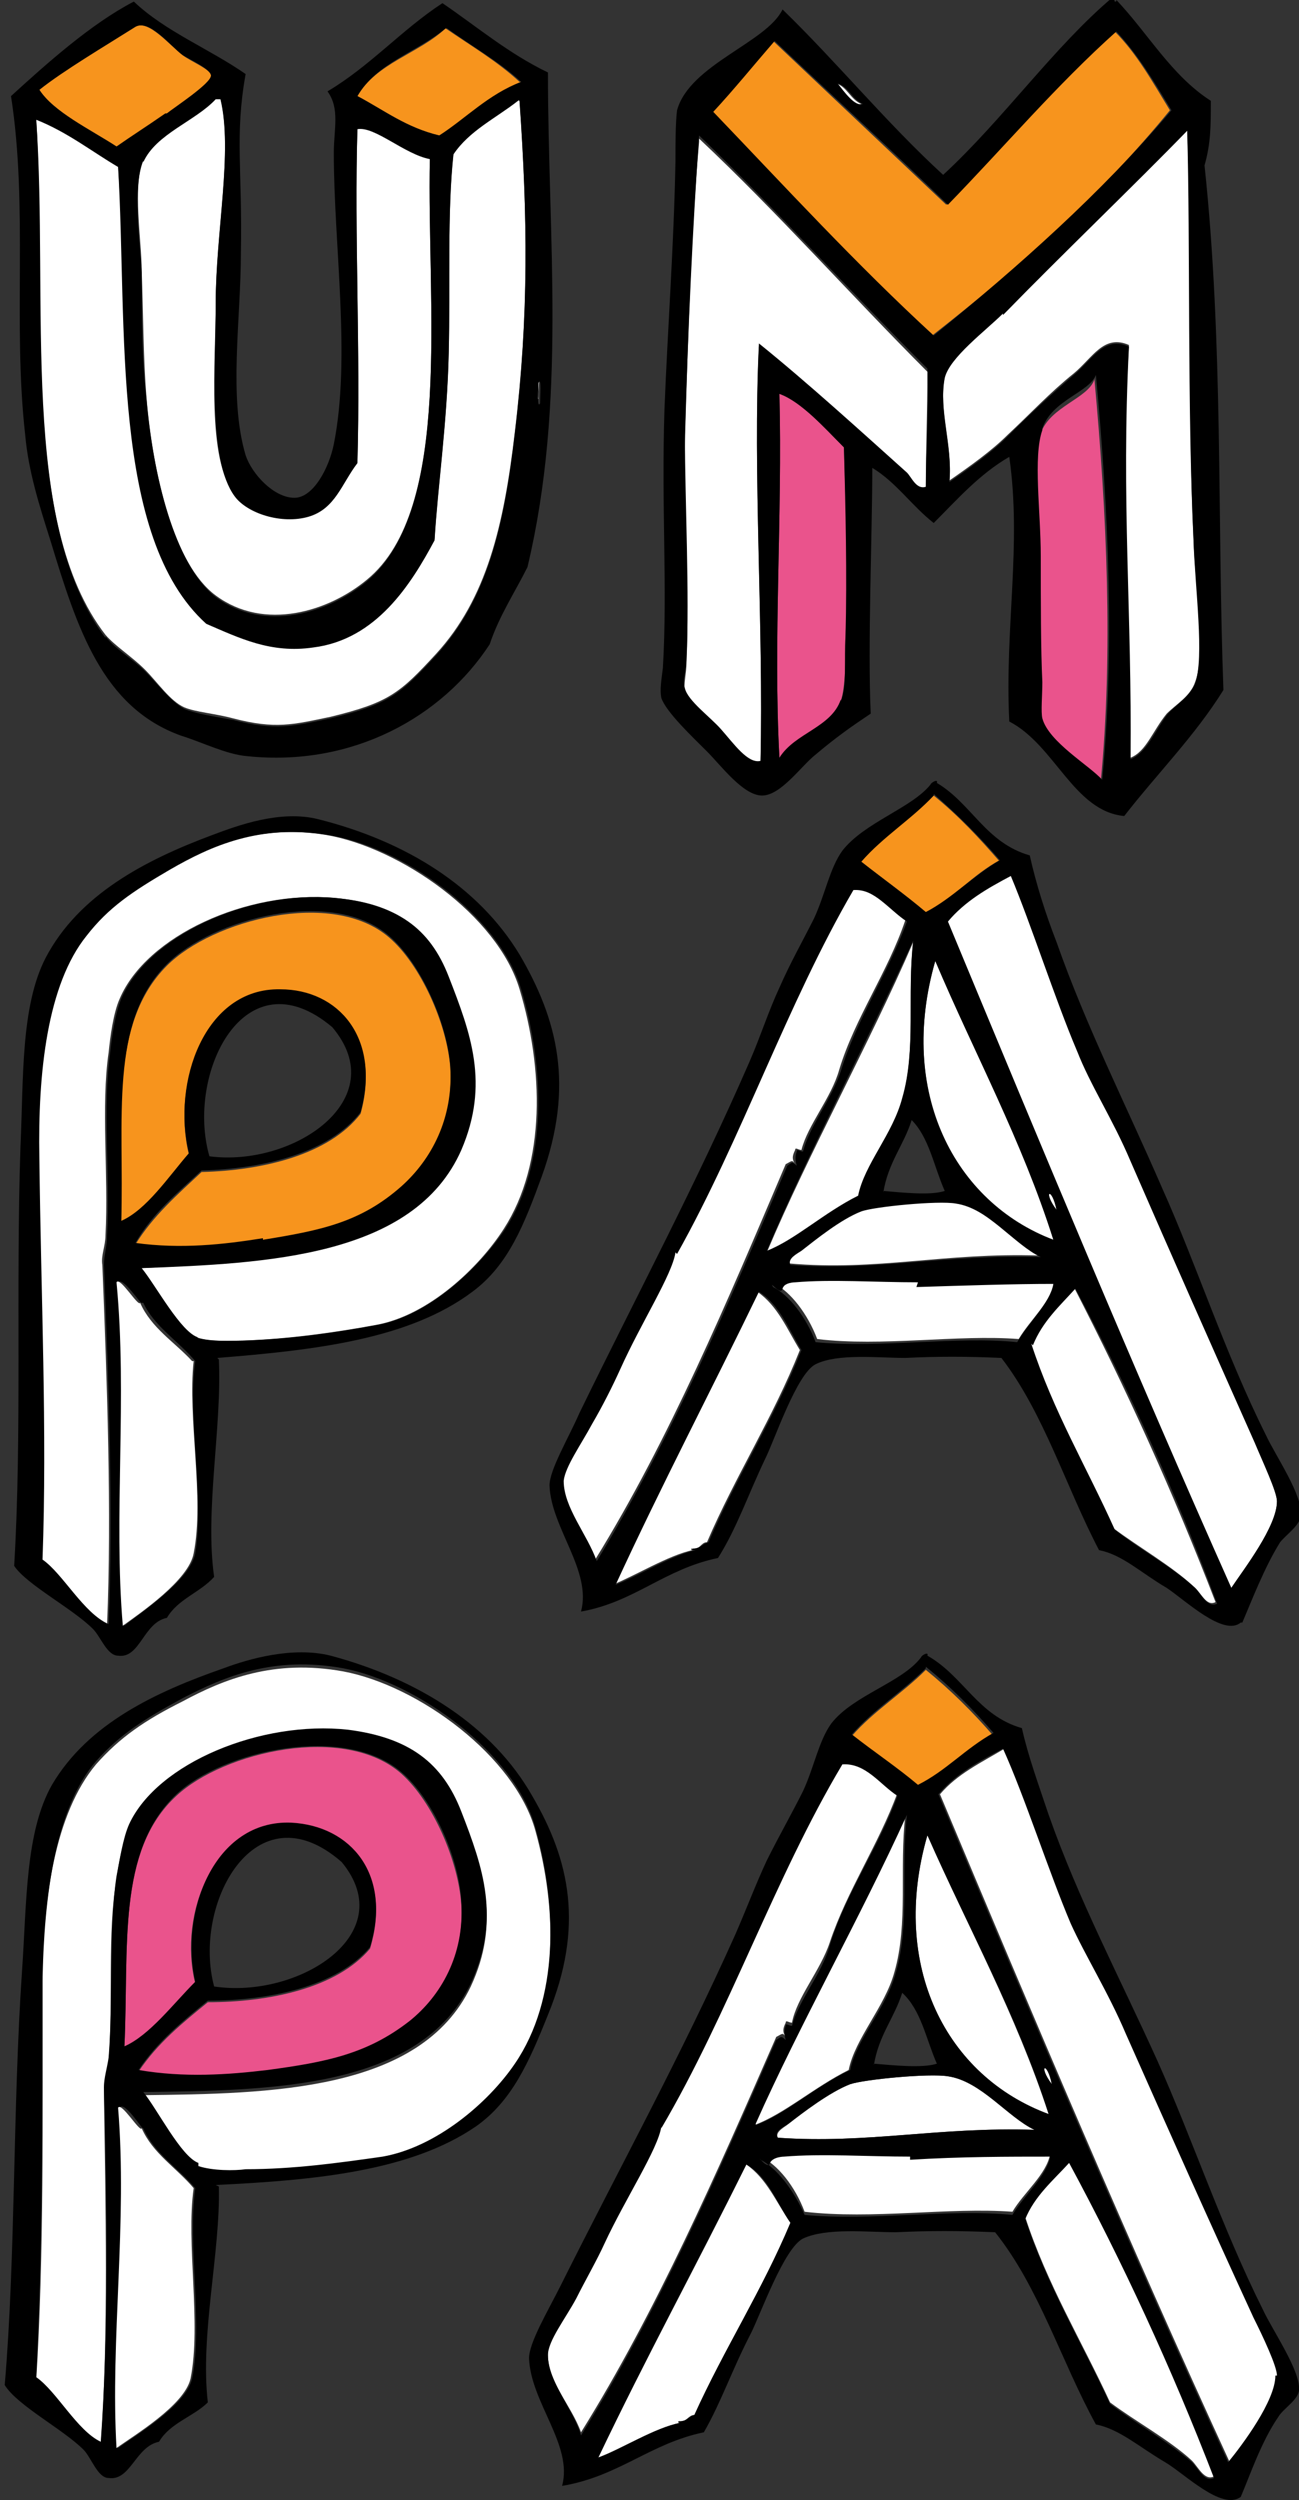
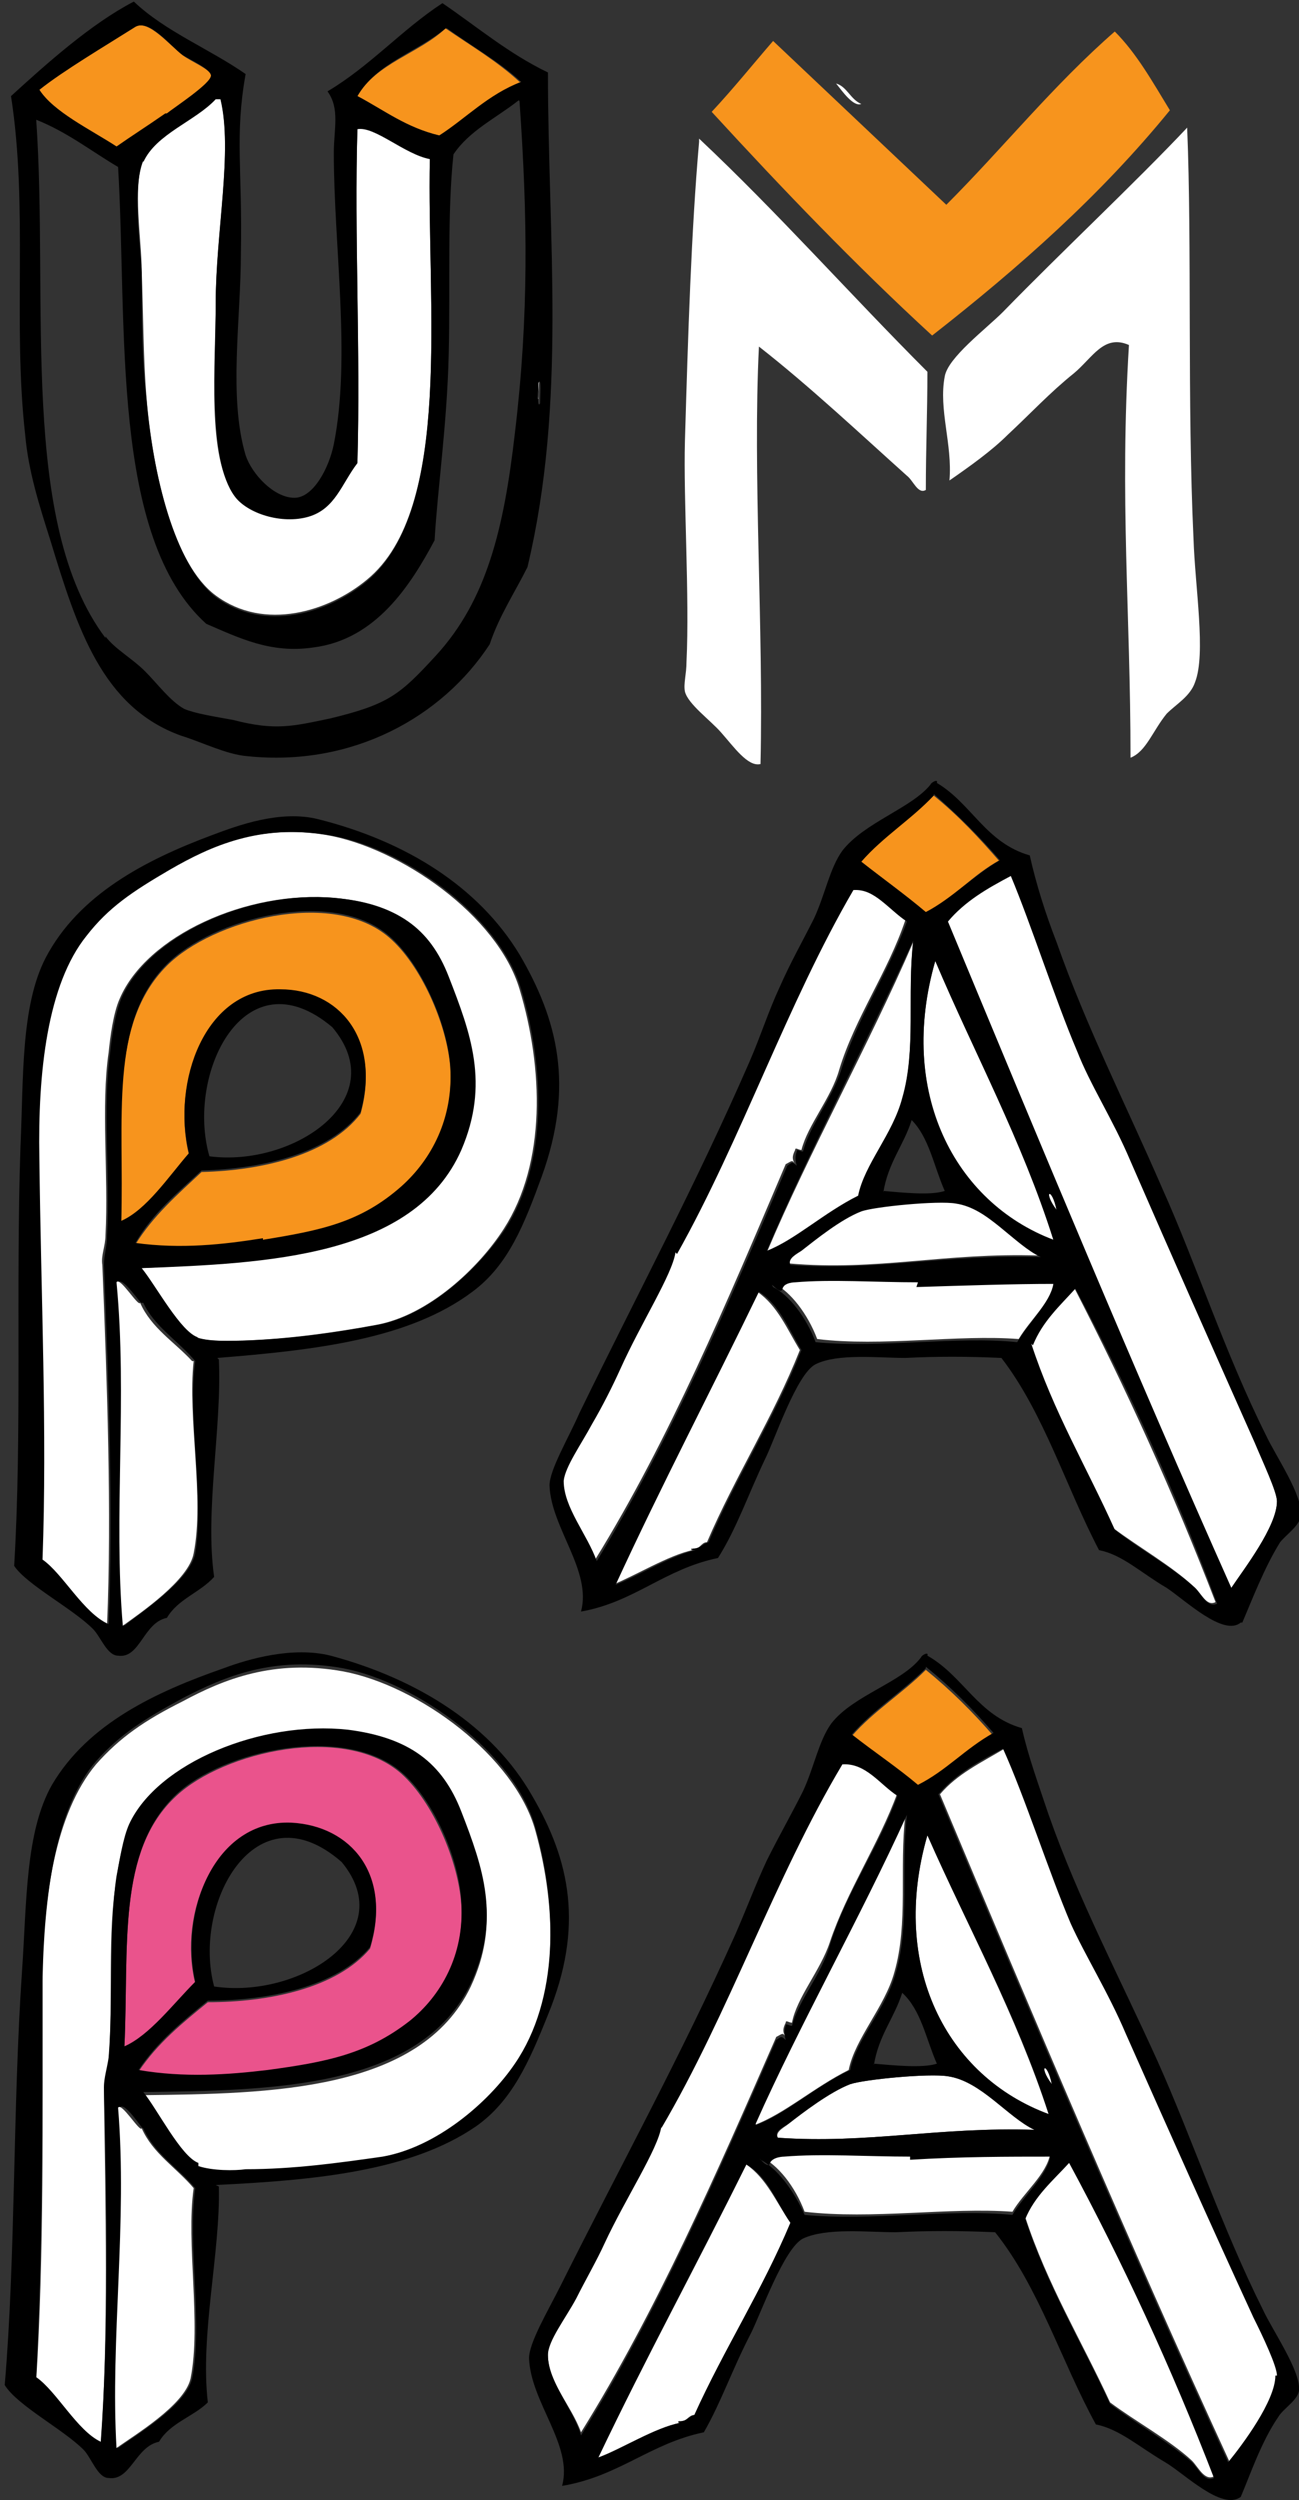
<svg xmlns="http://www.w3.org/2000/svg" id="Layer_1" viewBox="0 0 82.5 158.7">
  <rect x="0" y="0" width="82.5" height="158.7" fill="#333333" stroke="none" />
  <defs>
    <style>      .st0 {        fill: #fff;      }      .st0, .st1, .st2, .st3 {        fill-rule: evenodd;      }      .st1 {        fill: #ea538c;      }      .st3 {        fill: #f7941d;      }    </style>
  </defs>
  <path class="st3" d="M70.8,2c1.4,1.4,2.4,3.2,3.5,5-4.4,5.4-9.6,10-15.1,14.3-4.9-4.5-9.5-9.3-14-14.2,1.4-1.5,2.6-3,3.9-4.5,3.7,3.5,7.3,6.9,11,10.4,3.6-3.6,6.8-7.6,10.7-11Z" />
  <path class="st3" d="M7.4,9.3c-1.7-1.1-4-2.2-4.9-3.6,1.5-1.2,4.2-2.8,6.1-4,.8-.5,2.2,1.2,3,1.8.5.4,1.8.9,1.8,1.3,0,.5-2.3,2-2.8,2.4-1.3.9-2.1,1.3-3.1,2.1Z" />
  <path class="st3" d="M33.1,5.2c-2.1.8-3.4,2.3-5.2,3.4-2.1-.5-3.5-1.6-5.2-2.5,1.2-2.1,3.9-2.7,5.6-4.3,1.6,1.1,3.3,2.1,4.7,3.4Z" />
  <path class="st0" d="M75.4,8.2c.3,7.3,0,17.4.4,26,.1,3.1.8,7.3.1,9.1-.3.9-1.2,1.4-1.8,2-.9,1.1-1.3,2.4-2.3,2.8,0-9.2-.7-16.4-.1-26.2-1.6-.7-2.3.8-3.5,1.8-1.5,1.2-2.8,2.6-4.2,3.9-1,1-2.4,2-3.7,2.9.2-2.3-.7-4.5-.3-6.6.2-1.2,2.6-3,3.7-4.1,3.8-3.9,8.4-8.2,11.7-11.7Z" />
  <path class="st0" d="M44.4,8.8c5,4.7,9.6,9.9,14.5,14.8,0,2.6-.1,4.9-.1,7.5-.5.3-.8-.6-1.2-.9-2.9-2.6-6.2-5.7-9.4-8.2-.4,8.1.3,17.8.1,26.5-.8.2-1.7-1.1-2.5-2-.7-.8-2.1-1.8-2.3-2.6-.1-.5.1-1.1.1-1.9.2-4.1-.2-10.3-.1-14,.2-6.8.4-13.3.9-19Z" />
  <path class="st0" d="M13.7,6.2s.3,0,.3,0c.8,3.4-.3,8.5-.3,13,0,3.9-.6,9.9,1.2,12.2.8,1.1,3,1.8,4.7,1.3,1.7-.5,2.1-2.1,3.1-3.4.2-7.2-.2-14.5,0-21.2,1.1-.2,3,1.6,4.6,1.9-.2,9.3,1.5,22.3-4,26.8-2.4,2-6.5,3.3-9.6,1-2.7-2-4-7.8-4.4-12.6-.2-2.5-.2-5.3-.3-8,0-1.9-.6-5.4.1-7.1.8-1.9,3.3-2.6,4.6-4Z" />
-   <path class="st0" d="M2.3,7.5c2,.7,3.5,2,5.2,3,.7,10.1-.5,23.5,5.6,29,2.1.9,4.2,1.8,6.8,1.5,4-.5,6.2-4,7.7-6.8.2-3.4.8-7.4.9-11.9.1-4.3-.1-8.9.3-12.6,1-1.5,2.8-2.3,4.1-3.4.1,0,.1,0,.1.1.5,7.3.6,13.5-.3,21-.7,6-1.8,10.6-5,14.1-2.3,2.5-3,3.1-6.7,4-2.4.5-3.5.8-6.2.1-1.1-.3-2.4-.4-3.1-.7-.9-.4-1.7-1.6-2.5-2.4-.8-.8-1.9-1.5-2.5-2.2C1.2,33.2,3,19.1,2.3,7.5Z" />
-   <path class="st1" d="M69.5,24c.8,8.6,1.2,17.5.4,25.7-.8-.9-3.4-2.5-3.8-3.9-.1-.5,0-1.5,0-2.3,0-2-.1-5-.1-8s-.4-6.4.1-8c.6-1.7,3-2.2,3.4-3.4Z" />
-   <path class="st1" d="M49.5,48.1c-.4-7.5.2-15.3,0-23.1,1.4.5,2.9,2.2,4.1,3.4.1,3.8.3,8.1.1,12,0,1.5,0,3.2-.3,4.1-.7,1.7-3,2.1-3.9,3.7Z" />
  <path class="st0" d="M34.1,24c.3-.4,0,1,.1,1.3-.3.4,0-1-.1-1.3Z" />
  <path class="st0" d="M53.1,5.3c.7.2.9,1,1.6,1.3-.5.2-1.2-.8-1.6-1.3Z" />
-   <path class="st2" d="M70.8.1c.1,0,.1,0,.1-.1,2,2.1,3.5,4.8,6,6.4,0,1.6,0,2.7-.4,4.1,1.2,11.3.8,22.4,1.2,33.3-1.8,2.9-4.2,5.3-6.3,8-3.2-.3-4.4-4.5-7.3-6-.3-5.9.8-11.2,0-16.8-1.9,1.1-3.3,2.7-4.8,4.2-1.4-1.1-2.4-2.6-3.9-3.5,0,4.2-.3,11.3-.1,15.6-1.2.8-2.2,1.5-3.5,2.6-.9.7-2.2,2.6-3.4,2.6-1.2,0-2.6-1.9-3.5-2.8-.9-.9-2.6-2.5-2.9-3.4-.1-.5,0-1.1.1-1.9.3-5.1-.1-10.1.1-16.4.2-5.1.6-10.4.7-15.8,0-1.1,0-2.4.1-3.2.8-2.9,5.7-4.3,6.7-6.4,3.5,3.4,6.6,7.2,10.2,10.5,3.8-3.5,7.1-8.2,10.8-11.3ZM60.2,13c-3.6-3.5-7.3-6.9-11-10.4-1.3,1.5-2.6,3.1-3.9,4.5,4.6,4.8,9.1,9.7,14,14.2,5.4-4.4,10.6-9,15.1-14.3-1.1-1.8-2.1-3.5-3.5-5-3.8,3.4-7.1,7.3-10.7,11ZM54.8,6.6c-.7-.3-.9-1.1-1.6-1.3.4.5,1.1,1.5,1.6,1.3ZM63.7,19.9c-1.1,1.1-3.4,2.8-3.7,4.1-.4,2.1.5,4.3.3,6.6,1.3-.9,2.7-1.9,3.7-2.9,1.4-1.4,2.8-2.7,4.2-3.9,1.2-1,1.9-2.5,3.5-1.8-.5,9.8.2,17,.1,26.2,1-.4,1.5-1.7,2.3-2.8.6-.7,1.4-1.1,1.8-2,.6-1.7,0-6-.1-9.1-.4-8.6-.2-18.7-.4-26-3.3,3.4-7.9,7.8-11.7,11.7ZM43.5,27.8c0,3.8.3,10,.1,14,0,.8-.3,1.4-.1,1.9.2.8,1.6,1.8,2.3,2.6.8.9,1.7,2.2,2.5,2,.2-8.7-.5-18.4-.1-26.5,3.1,2.5,6.5,5.6,9.4,8.2.3.3.6,1.1,1.2.9,0-2.5.2-4.8.1-7.5-4.9-4.9-9.5-10-14.5-14.8-.4,5.7-.7,12.2-.9,19ZM66.2,27.3c-.6,1.7-.1,5.2-.1,8s0,6,.1,8c0,.8-.1,1.9,0,2.3.4,1.5,3,3,3.8,3.9.8-8.3.4-17.2-.4-25.7-.4,1.1-2.8,1.6-3.4,3.4ZM53.4,44.5c.4-.9.2-2.6.3-4.1.1-3.9,0-8.2-.1-12-1.2-1.2-2.7-2.9-4.1-3.4.2,7.8-.4,15.6,0,23.1,1-1.6,3.3-1.9,3.9-3.7Z" />
  <path class="st2" d="M15.6,4.7c-.7,3.9-.2,6.1-.3,11.3,0,4.3-.8,9.2.3,12.9.4,1.2,1.8,2.7,3.1,2.7,1.2,0,2.2-1.9,2.5-3.4,1.1-5.5,0-12.6,0-18.5,0-1.5.4-2.8-.4-3.9,2.7-1.6,4.7-3.9,7.3-5.6,2.2,1.5,4.2,3.2,6.7,4.4,0,10.6,1.2,20.9-1.3,31.4-.8,1.6-1.8,3.1-2.4,4.9-3,4.6-8.7,7.8-15.4,7.1-1.3-.1-2.9-.9-4.2-1.3-5-1.8-6.6-6.8-8.3-12.4-.7-2.2-1.4-4.4-1.6-6.7-.8-7.1.2-14.4-.9-21.5C3,4,5.8,1.5,8.5.1c2,1.9,4.8,3,7.1,4.6ZM10.6,7.2c.5-.4,2.8-1.9,2.8-2.4,0-.4-1.3-1-1.8-1.3-.8-.6-2.1-2.3-3-1.8-1.9,1.2-4.6,2.8-6.1,4,.9,1.4,3.2,2.5,4.9,3.6,1-.7,1.8-1.2,3.1-2.1ZM28.3,1.8c-1.8,1.5-4.4,2.2-5.6,4.3,1.7.9,3.1,2,5.2,2.5,1.7-1.1,3.1-2.6,5.2-3.4-1.4-1.3-3.2-2.3-4.7-3.4ZM9.1,10.2c-.7,1.7-.2,5.3-.1,7.1,0,2.7,0,5.5.3,8,.4,4.8,1.8,10.6,4.4,12.6,3.1,2.3,7.2,1,9.6-1,5.5-4.6,3.8-17.5,4-26.8-1.6-.3-3.5-2.1-4.6-1.9-.2,6.7.2,14,0,21.2-1,1.3-1.4,2.9-3.1,3.4-1.7.5-3.9-.2-4.7-1.3-1.7-2.3-1.2-8.3-1.2-12.2,0-4.5,1.1-9.7.3-13,0,0-.3,0-.3,0-1.3,1.4-3.8,2.2-4.6,4ZM6.7,40.4c.6.8,1.7,1.4,2.5,2.2.8.8,1.6,1.9,2.5,2.4.7.3,2,.5,3.1.7,2.7.7,3.8.4,6.2-.1,3.7-.9,4.4-1.5,6.7-4,3.2-3.5,4.3-8,5-14.1.9-7.5.8-13.8.3-21,0,0,0-.2-.1-.1-1.4,1.1-3.1,1.9-4.1,3.4-.4,3.7-.2,8.3-.3,12.6-.1,4.5-.7,8.5-.9,11.9-1.5,2.8-3.7,6.3-7.7,6.8-2.7.4-4.7-.6-6.8-1.5-6.1-5.5-5-18.9-5.6-29-1.7-1-3.2-2.2-5.2-3,.8,11.6-1.1,25.6,4.4,32.9ZM34.3,25.6c0-.4.1-1.7-.1-1.3,0,.4-.1,1.7.1,1.3Z" />
  <path class="st3" d="M63.5,54.6c-1.7.9-2.9,2.4-4.7,3.3-1.3-1.1-2.7-2.1-4.1-3.2,1.3-1.6,3.1-2.7,4.6-4.2,1.6,1.3,2.9,2.7,4.2,4.2Z" />
  <path class="st0" d="M8.9,80.5c7.9-.4,17.3-.7,20.3-7.5,1.8-4.2.6-7.4-.8-11-1.2-3.1-3.3-4.7-7.2-5-5.5-.5-11.9,2.4-13.6,6.4-.4.9-.6,2.4-.7,3.4-.5,3.4,0,7.8-.2,11.6,0,.7-.3,1.3-.2,1.9.3,7.4.6,15.8.3,22.8-1.5-.7-2.9-3.1-4.2-4.1.3-8.1,0-16.8-.2-25.5,0-5.4.6-10.9,3-14.1,1.4-1.8,2.9-2.9,5.3-4.2,2.6-1.5,5.7-2.9,10-2.2,4.7.8,10.9,5.1,12.3,9.8,1.5,5,1.7,11-1,15.2-1.6,2.5-4.8,5.5-8.1,6.1-2.7.5-5.6.9-8.5,1-.7,0-2.1.1-3-.2-1.1-.4-2.6-3.3-3.6-4.4Z" />
  <path class="st0" d="M78.2,100.8c-6.2-13.9-12.1-28.1-18-42.3,1-1.3,2.5-2.1,4-2.9,1.3,3.1,2.8,7.8,4.2,11.1.9,2,2.3,4.4,3.4,7,2.7,6.2,5.1,11.6,7.9,17.9.5,1.2,1.4,3.1,1.4,3.7,0,1.6-2.1,4.3-2.9,5.5Z" />
  <path class="st3" d="M8.6,79c1.1-1.8,2.7-3.2,4.2-4.6,3.9-.1,8.1-1.1,10.1-3.7,1.3-4.7-1.4-7.7-5.1-7.8-4.8-.1-6.9,5.9-5.8,10.4-1.3,1.4-2.7,3.6-4.3,4.3.1-6.4-.8-12.6,2.9-16.3,2.9-2.9,10.5-4.9,14.1-1.8,2,1.7,3.7,5.5,3.9,8.3.2,3.4-1.2,6-3.1,7.6-2.6,2.2-5.1,2.8-8.8,3.4-2.5.4-5.2.7-8.1.3Z" />
  <path class="st0" d="M59.4,61c2.5,5.9,5.5,11.3,7.5,17.7-6.3-2.3-9.9-9.3-7.5-17.7Z" />
  <path class="st0" d="M66,79.7c-6-.2-10.3,1-15.9.5-.2-.4.5-.7.7-.9.9-.7,2.6-2,3.8-2.5.8-.3,4.9-.7,6-.5,2,.3,3.7,2.6,5.4,3.4Z" />
  <path class="st0" d="M68.2,81.7c3.3,6.4,6.3,13,9,20-.6.3-.9-.6-1.4-1-1.4-1.3-3.5-2.5-5.1-3.7-1.8-3.9-3.9-7.5-5.3-11.8.6-1.5,1.7-2.5,2.7-3.6Z" />
  <path class="st0" d="M54.1,56.4c1.4,0,2.3,1.3,3.4,2-1.1,3.3-3.2,6.2-4.2,9.5-.5,1.8-2,3.5-2.4,5.1-.2,0-.4-.2-.4,0-.2.4-.2.6,0,.9-.2-.3-.2-.2-.6,0-3.7,8.7-7.4,17.5-12.1,25.1-.6-1.7-2.2-3.3-2.1-5.1,0-.9,1.1-2.3,1.8-3.6.6-1.2,1.2-2.4,1.8-3.5,1.3-2.8,3.3-6,3.5-7.4,4.2-7.3,7-15.9,11.2-23.1Z" />
  <path class="st0" d="M58,59.8c-.4,3.4.2,6.9-.7,10-.6,2.2-2.4,4.2-2.8,6.2-2.2,1.1-4,2.8-5.8,3.5,2.7-6.4,6.4-13,9.3-19.7Z" />
  <path class="st2" d="M13.9,86.3c.2,4.3-.9,9.6-.3,13.8-.9,1-2.3,1.4-3,2.6-1.5.3-1.7,2.6-3.1,2.4-.7,0-1.1-1.2-1.6-1.7-1.3-1.3-4.2-2.8-5-4,.5-8.3.1-17.7.4-26.6.2-4.3,0-8.9,1.6-12,2.1-4,6.3-6.2,10.6-7.8,1.6-.6,4.3-1.6,6.7-1,5.6,1.4,10.2,4.3,12.8,8.6,2.4,4.1,3.5,8.3,1.4,14.1-1.1,3-2.1,5.6-4.4,7.3-4,3-9.9,3.7-16.2,4.2ZM12.5,84.9c.9.3,2.3.2,3,.2,3-.1,5.8-.5,8.5-1,3.3-.6,6.5-3.7,8.1-6.1,2.7-4.2,2.5-10.2,1-15.2-1.4-4.7-7.6-9.1-12.3-9.8-4.3-.7-7.4.7-10,2.2-2.4,1.4-3.9,2.4-5.3,4.2-2.5,3.1-3.1,8.7-3,14.1.1,8.7.5,17.4.2,25.5,1.3.9,2.6,3.4,4.2,4.1.3-7,0-15.4-.3-22.8,0-.6.2-1.2.2-1.9.2-3.8-.3-8.2.2-11.6.1-1,.3-2.4.7-3.4,1.7-4,8.1-6.9,13.6-6.4,3.9.4,6,1.9,7.2,5,1.4,3.6,2.6,6.8.8,11-3,6.8-12.4,7.2-20.3,7.5.9,1.1,2.5,4.1,3.6,4.4ZM16.7,78.7c3.7-.6,6.2-1.1,8.8-3.4,1.9-1.7,3.3-4.3,3.1-7.6-.2-2.8-1.9-6.6-3.9-8.3-3.6-3.1-11.2-1.1-14.1,1.8-3.7,3.7-2.7,9.9-2.9,16.3,1.6-.7,3-2.8,4.3-4.3-1.1-4.5,1-10.5,5.8-10.4,3.7,0,6.4,3.1,5.1,7.8-2,2.6-6.2,3.6-10.1,3.7-1.5,1.4-3.1,2.7-4.2,4.6,2.9.4,5.6.1,8.1-.3ZM21.1,65.2c-5.6-4.7-9.3,3-7.8,8.2,5.3.7,11.7-3.6,7.8-8.2ZM9,82.7c0,.2-1.2-1.7-1.5-1.3.7,7.3-.2,14.8.4,21.8,1-.8,4.2-2.9,4.5-4.6.6-3.5-.5-8.6,0-12.2-1.1-1.3-2.6-2.2-3.3-3.7Z" />
  <path class="st0" d="M67.1,76.8c-.9-1.2-.3-1.5,0,0h0Z" />
  <path class="st0" d="M67,81.3c-.2,1.3-1.6,2.5-2.3,3.7-3.9-.3-8.7.5-12.8,0-.6-1.6-1.7-3-2.7-3.5-.3-.5.4.6.6.1.2-.5.8-.4.8-.4,2.4,0,5.1.1,7.8,0,3.1,0,6.1-.2,8.7-.2Z" />
  <path class="st0" d="M12.3,86.4c-.4,3.6.7,8.7,0,12.2-.3,1.7-3.4,3.8-4.5,4.6-.6-7,.3-14.5-.4-21.8.2-.4,1.4,1.6,1.5,1.3.7,1.6,2.2,2.5,3.3,3.7Z" />
  <path class="st0" d="M39,100.6c2.9-6.3,6.1-12.3,9.1-18.6,1.3.9,1.9,2.4,2.7,3.7-1.7,4.3-4.1,8-5.9,12.2-.4,0-.4.5-1,.4,0,.1,0,.1.1.1-1.5.3-3.8,1.7-5.1,2.2Z" />
  <path class="st2" d="M78.8,103c-1.1.9-3.5-1.4-4.7-2.2-1.7-1-2.8-2.1-4.3-2.4-2.1-4-3.5-8.7-6.2-12.2-2.2-.1-4.1-.1-6.1,0-1.7,0-4.3-.3-5.7.4-1.2.6-2.6,4.8-3.2,6-1.1,2.3-1.8,4.4-3,6.3-3.4.7-5.3,2.8-8.7,3.4.7-2.6-1.9-5.3-2-8,0-1,1.2-3,1.9-4.6,3.7-7.6,7.4-14.5,10.8-22.3.7-1.6,1.2-3.2,1.9-4.7.7-1.6,1.5-3,2.2-4.4.7-1.5,1-3.2,1.8-4.3,1.4-1.8,4.4-2.7,5.6-4.2,0-.1.5-.4.4-.1,2.2,1.3,3.1,3.8,5.9,4.6.4,1.8,1,3.7,1.7,5.5,1.9,5.4,4.4,10.3,6.7,15.6,2.2,4.9,4,10.5,6.6,15.7.6,1.3,2.4,3.9,2.2,5.1,0,.6-.9,1.2-1.3,1.7-1,1.6-1.8,3.7-2.4,5.1ZM59.3,50.5c-1.4,1.5-3.2,2.6-4.6,4.2,1.4,1.1,2.8,2.1,4.1,3.2,1.7-.9,3-2.3,4.7-3.3-1.3-1.5-2.7-2.9-4.2-4.2ZM81.1,95.3c0-.6-.9-2.5-1.4-3.7-2.8-6.3-5.2-11.7-7.9-17.9-1.1-2.6-2.6-4.9-3.4-7-1.4-3.3-2.9-8-4.2-11.1-1.5.8-2.9,1.6-4,2.9,5.9,14.2,11.8,28.4,18,42.3.8-1.2,2.9-3.9,2.9-5.5ZM42.9,79.5c-.2,1.4-2.2,4.5-3.5,7.4-.5,1.1-1.1,2.3-1.8,3.5-.7,1.3-1.7,2.7-1.8,3.6,0,1.7,1.5,3.4,2.1,5.1,4.7-7.7,8.4-16.4,12.1-25.1.3-.2.3-.3.6,0-.1-.4-.1-.6,0-.9,0-.2.2,0,.4,0,.4-1.6,1.8-3.3,2.4-5.1,1-3.3,3-6.2,4.2-9.5-1.1-.7-2-2.1-3.4-2-4.2,7.2-7.1,15.8-11.2,23.1ZM48.7,79.4c1.8-.7,3.6-2.4,5.8-3.5.4-2,2.2-3.9,2.8-6.2.9-3.1.3-6.6.7-10-3,6.6-6.6,13.3-9.3,19.7ZM66.9,78.7c-2-6.3-5-11.8-7.5-17.7-2.4,8.3,1.2,15.3,7.5,17.7ZM56.1,75.6c1.2.1,3,.3,3.9,0-.7-1.6-1-3.4-2.1-4.5-.5,1.6-1.5,2.7-1.8,4.6ZM67.1,76.8c-.3-1.5-.9-1.2,0,0h0ZM60.7,76.4c-1.1-.2-5.2.2-6,.5-1.3.5-2.9,1.8-3.8,2.5-.3.2-.9.5-.7.9,5.6.4,9.9-.7,15.9-.5-1.7-.8-3.3-3.1-5.4-3.4ZM58.3,81.4c-2.7,0-5.5-.2-7.8,0,0,0-.7,0-.8.4-.1.5-.9-.6-.6-.1,1,.5,2.1,1.9,2.7,3.5,4.1.4,9-.4,12.8,0,.7-1.2,2.1-2.5,2.3-3.7-2.5,0-5.5.1-8.7.2ZM65.5,85.3c1.4,4.3,3.5,7.8,5.3,11.8,1.5,1.2,3.7,2.4,5.1,3.7.4.4.8,1.3,1.4,1-2.6-7-5.6-13.6-9-20-1,1.1-2.1,2.1-2.7,3.6ZM44.1,98.4c0,0-.2,0-.1-.1.5,0,.6-.3,1-.4,1.8-4.2,4.2-7.9,5.9-12.2-.8-1.3-1.4-2.9-2.7-3.7-3,6.2-6.2,12.3-9.1,18.6,1.3-.5,3.6-1.9,5.1-2.2Z" />
  <g>
    <path class="st3" d="M63.1,110.1c-1.8.9-3,2.4-4.8,3.3-1.3-1.2-2.8-2.1-4.2-3.2,1.4-1.6,3.2-2.7,4.7-4.2,1.6,1.3,3,2.7,4.3,4.2Z" />
    <path class="st0" d="M9.1,133c8-.1,17.6-.2,20.8-6.9,1.9-4.1.8-7.3-.6-10.9-1.2-3.1-3.3-4.7-7.2-5.2-5.5-.7-12.1,2.1-13.9,6-.4.9-.7,2.4-.8,3.3-.6,3.4-.2,7.8-.5,11.5,0,.7-.3,1.2-.3,1.9.1,7.3.3,15.6-.2,22.5-1.5-.7-2.9-3.2-4.1-4.1.5-8,.4-16.6.4-25.2,0-5.3.8-10.8,3.4-13.9,1.5-1.7,3.1-2.8,5.5-4,2.6-1.4,5.8-2.7,10.2-1.9,4.8.9,10.9,5.4,12.2,10.1,1.4,5,1.5,10.9-1.3,15-1.7,2.4-5,5.3-8.4,5.9-2.8.4-5.7.7-8.7.8-.7,0-2.1,0-3-.2-1.1-.4-2.6-3.4-3.5-4.5Z" />
    <path class="st0" d="M78.1,156.3c-6.4-13.9-12.4-28.1-18.4-42.4,1.1-1.3,2.6-2,4.1-2.9,1.3,3.1,2.8,7.8,4.3,11.1.9,2.1,2.4,4.4,3.5,7,2.8,6.3,5.2,11.7,8.1,18,.5,1.2,1.5,3.1,1.5,3.7,0,1.6-2.2,4.3-3,5.5Z" />
    <path class="st1" d="M8.8,131.5c1.2-1.8,2.8-3.1,4.4-4.4,3.9,0,8.2-.9,10.3-3.4,1.4-4.6-1.2-7.7-5-7.9-4.9-.2-7.2,5.7-6.1,10.1-1.4,1.4-2.9,3.5-4.5,4.1.3-6.4-.5-12.5,3.3-16,3-2.8,10.7-4.6,14.3-1.4,2,1.8,3.6,5.5,3.8,8.3.2,3.3-1.3,5.9-3.3,7.5-2.6,2.1-5.3,2.6-9,3.1-2.5.3-5.3.5-8.2,0Z" />
    <path class="st0" d="M58.9,116.5c2.6,5.9,5.6,11.3,7.7,17.7-6.5-2.4-10.1-9.4-7.7-17.7Z" />
    <path class="st0" d="M65.7,135.2c-6.1-.2-10.6.9-16.3.5-.2-.4.5-.7.7-.9.9-.7,2.6-2,3.9-2.5.9-.3,5-.7,6.2-.5,2.1.3,3.8,2.6,5.5,3.4Z" />
    <path class="st0" d="M67.9,137.2c3.4,6.4,6.5,13,9.2,20-.6.3-1-.6-1.4-1-1.4-1.3-3.6-2.5-5.2-3.7-1.8-3.9-4-7.5-5.4-11.8.7-1.5,1.8-2.5,2.8-3.6Z" />
    <path class="st0" d="M53.5,111.8c1.5,0,2.4,1.3,3.5,2-1.2,3.3-3.2,6.2-4.3,9.5-.6,1.8-2.1,3.5-2.4,5.1-.2,0-.4-.2-.4,0-.2.4-.2.6,0,.9-.2-.3-.2-.2-.6,0-3.8,8.7-7.6,17.4-12.4,25.1-.6-1.7-2.2-3.3-2.1-5.1,0-.9,1.1-2.3,1.8-3.6.6-1.2,1.3-2.4,1.8-3.5,1.4-2.8,3.4-6,3.6-7.4,4.3-7.3,7.2-15.9,11.5-23.1Z" />
    <path class="st0" d="M57.5,115.2c-.4,3.4.2,6.9-.7,10-.6,2.2-2.5,4.2-2.9,6.2-2.2,1.1-4.1,2.8-6,3.5,2.8-6.4,6.5-13,9.6-19.6Z" />
    <path class="st2" d="M13.9,138.8c.1,4.2-1.2,9.4-.7,13.7-.9.9-2.4,1.3-3.1,2.5-1.5.3-1.8,2.5-3.2,2.3-.7,0-1.1-1.3-1.6-1.8-1.3-1.3-4.2-2.8-5-4.1.7-8.2.5-17.5,1.1-26.3.3-4.3.2-8.8,1.9-11.8,2.3-3.9,6.6-5.9,10.9-7.4,1.6-.6,4.4-1.4,6.8-.8,5.6,1.5,10.3,4.5,12.8,8.9,2.4,4.1,3.3,8.3,1,13.9-1.2,3-2.3,5.5-4.6,7.1-4.1,2.8-10.1,3.4-16.5,3.7ZM12.6,137.5c.9.3,2.3.3,3,.2,3,0,5.9-.4,8.7-.8,3.4-.6,6.7-3.4,8.4-5.9,2.8-4.1,2.7-10,1.3-15-1.3-4.7-7.5-9.2-12.2-10.1-4.4-.8-7.5.5-10.2,1.9-2.4,1.3-4,2.3-5.5,4-2.6,3-3.3,8.6-3.4,13.9,0,8.6,0,17.3-.4,25.2,1.3.9,2.6,3.4,4.1,4.1.5-6.9.4-15.2.2-22.5,0-.6.2-1.2.3-1.9.3-3.8,0-8.2.5-11.5.2-1,.4-2.4.8-3.3,1.8-3.9,8.4-6.6,13.9-6,3.9.5,6,2.1,7.2,5.2,1.4,3.6,2.5,6.8.6,10.9-3.2,6.7-12.7,6.8-20.8,6.9.9,1.1,2.4,4.1,3.5,4.5ZM17,131.4c3.7-.5,6.3-1,9-3.1,2-1.6,3.5-4.2,3.3-7.5-.1-2.8-1.8-6.6-3.8-8.3-3.6-3.1-11.3-1.4-14.3,1.4-3.8,3.6-3,9.7-3.3,16,1.6-.7,3.1-2.7,4.5-4.1-1-4.4,1.2-10.3,6.1-10.1,3.8.2,6.4,3.3,5,7.9-2.1,2.5-6.4,3.4-10.3,3.4-1.6,1.3-3.2,2.6-4.4,4.4,2.9.5,5.7.3,8.2,0ZM21.7,118.2c-5.5-4.8-9.5,2.7-8.1,7.9,5.3.8,11.9-3.3,8.1-7.9ZM9.1,135.1c0,.2-1.2-1.8-1.5-1.3.6,7.3-.6,14.7-.1,21.6,1.1-.8,4.3-2.7,4.7-4.4.7-3.5-.3-8.5.2-12.1-1.1-1.3-2.6-2.2-3.3-3.8Z" />
    <path class="st0" d="M66.8,132.3c-.9-1.2-.3-1.5,0,0h0Z" />
    <path class="st0" d="M66.7,136.7c-.2,1.3-1.7,2.5-2.4,3.7-4-.3-8.9.5-13.2,0-.6-1.6-1.7-3-2.8-3.5-.3-.5.4.6.6.2.2-.5.8-.4.9-.4,2.4,0,5.3.1,8,0,3.2,0,6.3-.1,8.9-.2Z" />
    <path class="st0" d="M12.3,138.9c-.5,3.5.5,8.6-.2,12.1-.4,1.7-3.6,3.6-4.7,4.4-.4-6.9.7-14.3.1-21.6.2-.4,1.4,1.6,1.5,1.3.7,1.6,2.2,2.5,3.3,3.8Z" />
    <path class="st0" d="M38,156c3-6.3,6.3-12.3,9.4-18.6,1.3.9,1.9,2.4,2.8,3.7-1.8,4.3-4.2,8-6.1,12.2-.4,0-.5.5-1,.4,0,.1,0,.1.1.1-1.6.3-3.8,1.7-5.2,2.2Z" />
    <path class="st2" d="M78.8,158.5c-1.2.9-3.6-1.5-4.8-2.2-1.7-1-2.9-2.1-4.4-2.4-2.2-4-3.6-8.7-6.4-12.2-2.3-.1-4.2-.1-6.3,0-1.8,0-4.4-.3-5.9.4-1.2.6-2.7,4.8-3.3,6-1.2,2.3-1.9,4.4-3,6.3-3.4.7-5.4,2.8-9,3.4.7-2.6-2-5.3-2.1-8.1,0-1,1.2-3,2-4.6,3.8-7.6,7.6-14.5,11.1-22.3.7-1.6,1.3-3.2,2-4.7.8-1.6,1.6-3,2.3-4.4.7-1.5,1-3.2,1.8-4.3,1.4-1.8,4.5-2.6,5.7-4.2,0-.1.5-.4.4-.1,2.3,1.3,3.2,3.8,6,4.6.4,1.8,1.1,3.7,1.7,5.5,1.9,5.4,4.5,10.3,6.9,15.6,2.2,4.9,4.1,10.6,6.7,15.8.6,1.3,2.4,3.9,2.3,5.1,0,.6-1,1.2-1.3,1.7-1.1,1.6-1.8,3.7-2.4,5.1ZM58.8,105.9c-1.5,1.5-3.3,2.6-4.7,4.2,1.4,1.1,2.9,2.1,4.2,3.2,1.8-.9,3-2.3,4.8-3.3-1.3-1.5-2.7-2.9-4.3-4.2ZM81.1,150.8c0-.6-.9-2.5-1.5-3.7-2.9-6.3-5.3-11.7-8.1-18-1.1-2.6-2.6-5-3.5-7-1.4-3.3-2.9-8-4.3-11.1-1.5.8-3,1.6-4.1,2.9,6,14.3,12,28.5,18.4,42.4.9-1.1,3-3.9,3-5.5ZM42,135c-.2,1.4-2.3,4.6-3.6,7.4-.5,1.1-1.2,2.3-1.8,3.5-.7,1.3-1.8,2.7-1.8,3.6,0,1.7,1.6,3.4,2.1,5.1,4.8-7.7,8.6-16.4,12.4-25.1.3-.2.3-.3.6,0-.1-.4-.1-.6,0-.9,0-.2.2,0,.4,0,.4-1.6,1.9-3.3,2.4-5.1,1-3.3,3.1-6.2,4.3-9.5-1.1-.7-2-2.1-3.5-2-4.3,7.2-7.2,15.8-11.5,23.1ZM48,134.9c1.9-.7,3.7-2.4,6-3.5.4-2,2.3-3.9,2.9-6.2.9-3.1.3-6.6.7-10-3,6.6-6.8,13.3-9.6,19.6ZM66.6,134.2c-2-6.3-5.1-11.8-7.7-17.7-2.4,8.3,1.2,15.3,7.7,17.7ZM55.5,131c1.2.1,3.1.3,4,0-.7-1.6-1-3.4-2.2-4.5-.5,1.6-1.5,2.7-1.8,4.6ZM66.8,132.3c-.3-1.5-.9-1.2,0,0h0ZM60.2,131.8c-1.2-.2-5.3.2-6.2.5-1.3.5-3,1.8-3.9,2.5-.3.2-1,.5-.7.9,5.7.4,10.2-.7,16.3-.5-1.7-.8-3.4-3.1-5.5-3.4ZM57.8,136.9c-2.7,0-5.6-.2-8,0,0,0-.7,0-.9.4-.1.5-.9-.6-.6-.2,1,.5,2.1,1.9,2.8,3.5,4.2.4,9.2-.4,13.2,0,.7-1.2,2.2-2.5,2.4-3.7-2.6,0-5.7,0-8.9.2ZM65.1,140.8c1.4,4.3,3.6,7.9,5.4,11.8,1.6,1.2,3.7,2.4,5.2,3.7.4.4.8,1.3,1.4,1-2.7-7-5.8-13.7-9.2-20-1,1.1-2.2,2.1-2.8,3.6ZM43.2,153.8c0,0-.2,0-.1-.1.6,0,.6-.3,1-.4,1.9-4.2,4.3-7.9,6.1-12.2-.9-1.3-1.4-2.9-2.8-3.7-3.1,6.2-6.4,12.3-9.4,18.6,1.4-.5,3.6-1.9,5.2-2.2Z" />
  </g>
</svg>